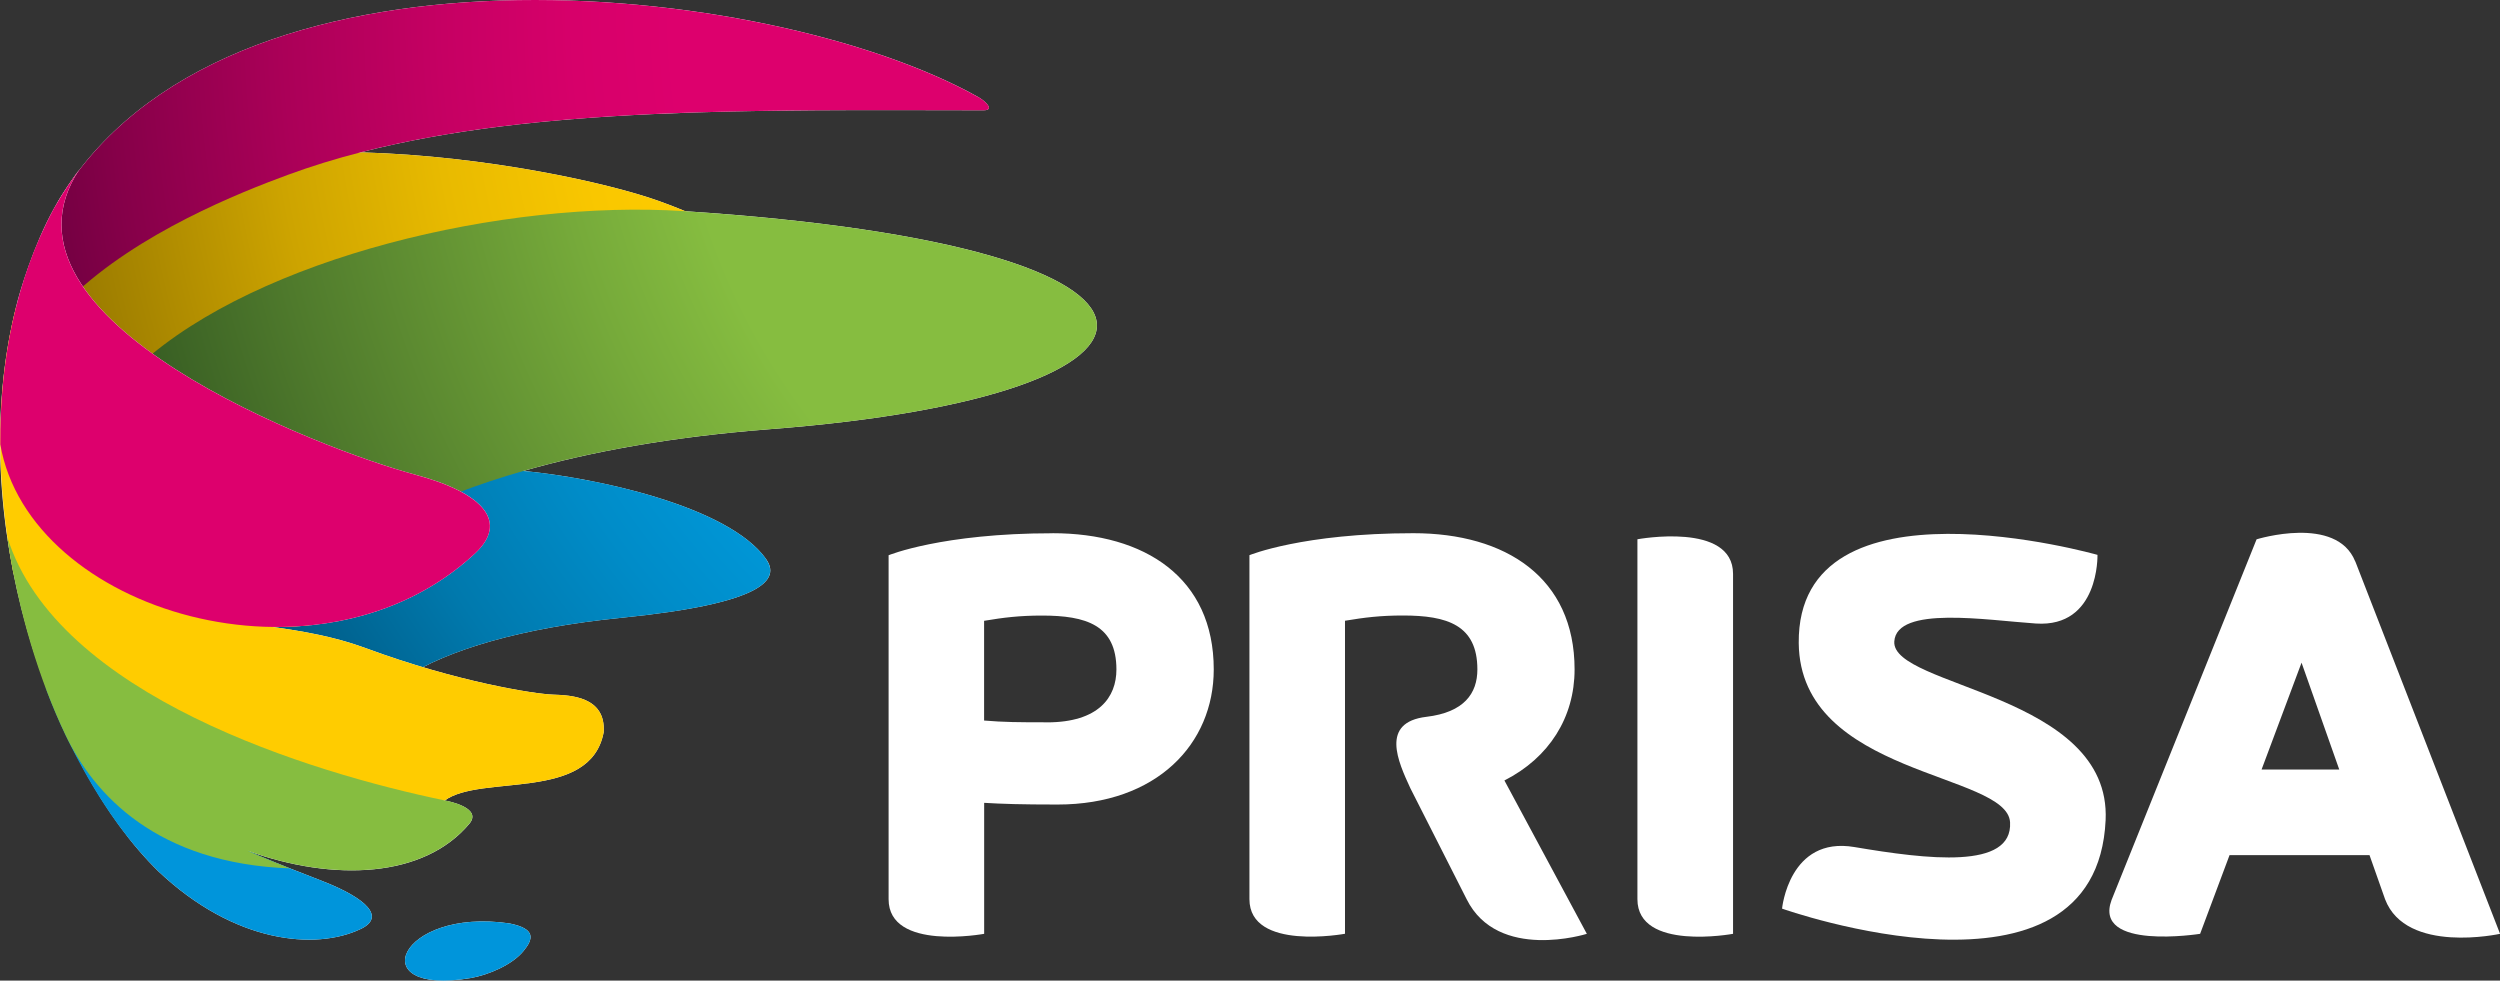
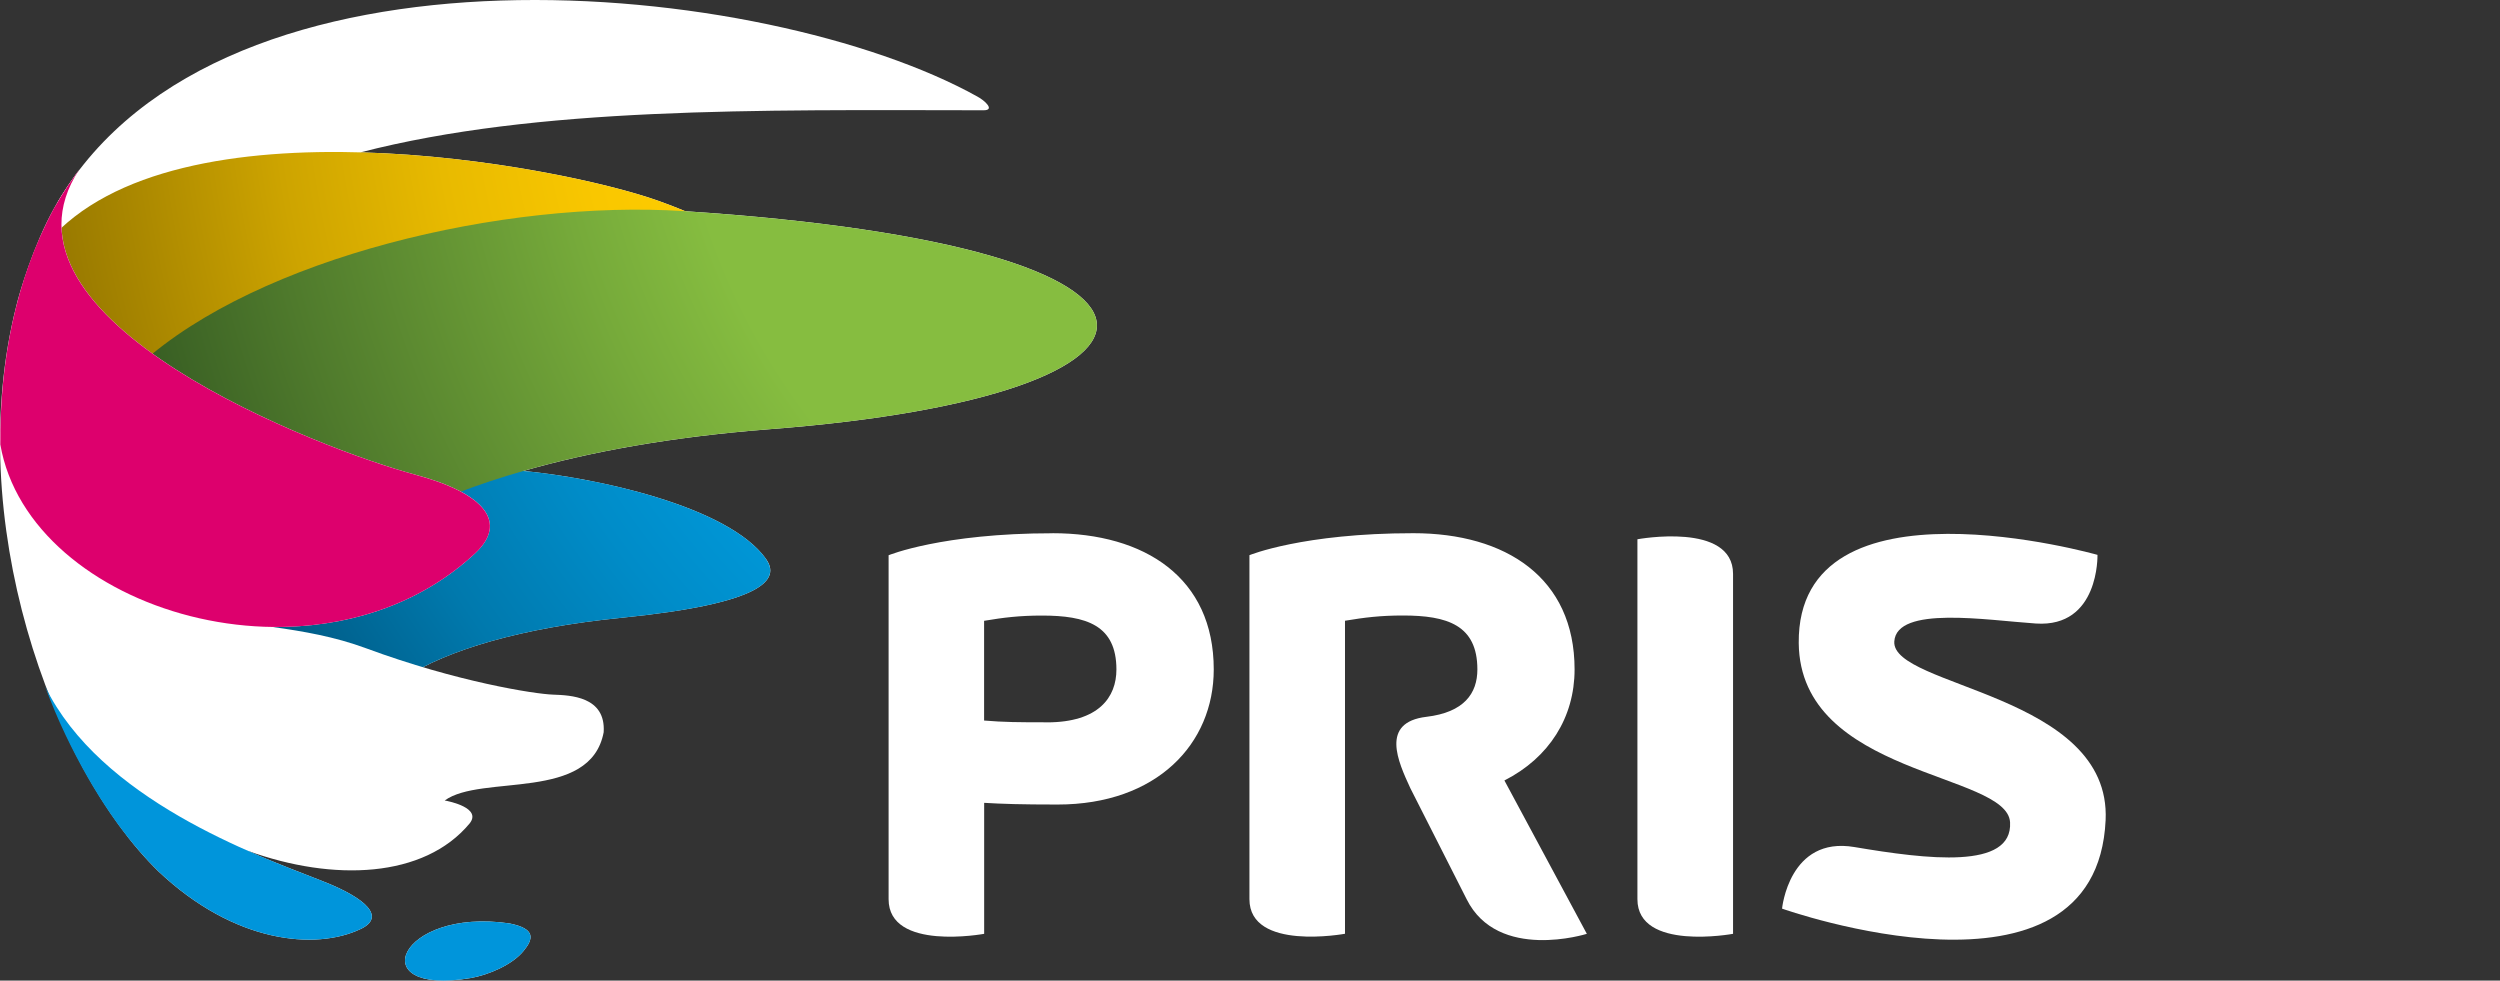
<svg xmlns="http://www.w3.org/2000/svg" viewBox="0 0 395.82 155.26">
  <rect x="0" y="0" width="395.82" height="155.26" fill="#333333" stroke="none" />
  <defs>
    <style>
      .cls-1 {
        fill: #fff;
      }

      .cls-2 {
        fill: #86bd40;
      }

      .cls-2, .cls-3, .cls-4, .cls-5, .cls-6, .cls-7, .cls-8, .cls-9 {
        mix-blend-mode: multiply;
      }

      .cls-3 {
        fill: url(#radial-gradient-2);
      }

      .cls-4 {
        fill: #fc0;
      }

      .cls-5 {
        fill: url(#radial-gradient-4);
      }

      .cls-6 {
        fill: url(#radial-gradient);
      }

      .cls-7 {
        fill: #dd006d;
      }

      .cls-10 {
        fill: none;
        isolation: isolate;
      }

      .cls-8 {
        fill: #0095db;
      }

      .cls-9 {
        fill: url(#radial-gradient-3);
      }
    </style>
    <radialGradient id="radial-gradient" cx="212.49" cy="2.02" fx="212.49" fy="2.02" r="229.46" gradientUnits="userSpaceOnUse">
      <stop offset=".46" stop-color="#fc0" />
      <stop offset=".53" stop-color="#f9c700" />
      <stop offset=".63" stop-color="#e8ba00" />
      <stop offset=".74" stop-color="#cda400" />
      <stop offset=".85" stop-color="#a88600" />
      <stop offset=".9" stop-color="#987900" />
    </radialGradient>
    <radialGradient id="radial-gradient-2" cx="212.49" cy="2.02" fx="212.49" fy="2.02" r="229.47" gradientUnits="userSpaceOnUse">
      <stop offset=".46" stop-color="#dd006d" />
      <stop offset=".53" stop-color="#d7006a" />
      <stop offset=".62" stop-color="#c60063" />
      <stop offset=".73" stop-color="#ab0058" />
      <stop offset=".85" stop-color="#860049" />
      <stop offset=".9" stop-color="#740042" />
    </radialGradient>
    <radialGradient id="radial-gradient-3" cx="212.49" cy="2.02" fx="212.49" fy="2.02" r="229.48" gradientUnits="userSpaceOnUse">
      <stop offset=".46" stop-color="#009ddf" />
      <stop offset=".53" stop-color="#0098d9" />
      <stop offset=".62" stop-color="#008cc8" />
      <stop offset=".73" stop-color="#0079ad" />
      <stop offset=".84" stop-color="#005d88" />
      <stop offset=".85" stop-color="#005c86" />
    </radialGradient>
    <radialGradient id="radial-gradient-4" cx="212.49" cy="2.02" fx="212.49" fy="2.02" r="229.46" gradientUnits="userSpaceOnUse">
      <stop offset=".46" stop-color="#86bd40" />
      <stop offset=".55" stop-color="#76aa3a" />
      <stop offset=".75" stop-color="#4f7a2c" />
      <stop offset=".9" stop-color="#2f5320" />
    </radialGradient>
  </defs>
  <g class="cls-10">
    <g id="Capa_2" data-name="Capa 2">
      <g id="Layer_1" data-name="Layer 1">
        <g>
          <g>
            <path class="cls-1" d="m282.15,143.86s1.1-11.5,11.45-9.75c11.48,1.94,25.08,3.63,24.65-3.92-.45-7.92-33.25-7.32-33.46-28.37-.26-27.49,47.3-13.97,47.3-13.97,0,0,.31,11.54-9.75,10.87-7.7-.51-22.05-2.88-22.42,2.84-.46,7.25,34.37,8.27,33.46,28.28-1.45,31.71-51.23,14.02-51.23,14.02" />
            <path class="cls-1" d="m238.19,123.57c7.07-3.59,11.11-9.98,11.11-17.58,0-14.54-10.91-21.57-25.52-21.57-17.53,0-25.96,3.48-25.96,3.48v54.46c0,8.28,15.13,5.48,15.13,5.48v-49.56c3.11-.52,5.62-.83,9.17-.83,6.99,0,11.79,1.49,11.79,8.54,0,3.8-2.11,6.79-8.06,7.5-7.39.88-4.47,7.13-2.56,11.29l8.92,17.59c4.95,9.93,19.03,5.48,19.03,5.48l-13.05-24.28Z" />
            <path class="cls-1" d="m166.65,84.43c-17.53,0-25.96,3.48-25.96,3.48v54.46c0,8.28,15.13,5.48,15.13,5.48v-20.74c2.82.17,5.81.27,11.62.27,15.71,0,24.73-9.6,24.73-21.39,0-14.54-10.92-21.57-25.53-21.57m-.87,29.94c-4.48,0-6.88-.02-9.96-.28v-15.79c3.1-.52,5.61-.83,9.16-.83,6.99,0,11.79,1.49,11.79,8.54,0,4.37-2.78,8.37-11,8.37" />
-             <path class="cls-1" d="m372.9,88.9c-2.97-7.43-15.62-3.51-15.62-3.51l-22.96,57.1c-2.97,8.05,14.02,5.36,14.02,5.36l4.66-12.46h22.16l2.47,7c3.34,8.74,18.2,5.46,18.2,5.46l-22.92-58.96Zm-14.83,32.94l6.33-16.92,5.97,16.92h-12.3Z" />
            <path class="cls-1" d="m259.25,85.39v56.98c0,8.28,15.14,5.48,15.14,5.48h0v-56.99c0-8.28-15.14-5.48-15.14-5.48" />
          </g>
          <g>
            <g>
              <g>
                <path class="cls-1" d="m108.48,33.44c-1.26-.53-2.65-1.07-4.21-1.63-7.87-2.82-27.28-7.14-47.19-7.69,28.01-7.22,62.59-6.71,98.65-6.66,1.86,0,.21-1.54-1.02-2.19C121.5-3.19,35.35-12.29,9.22,31.85c-.83,1.66-1.48,2.95-2,4.01,1.55,18.37,29.64,32.53,53.9,40.48,0,0-.02,0-.03,0,.3.09,6.28,1.97,8.32,2.61,2.9,1.07,5.23,2.34,5.66,4.03.45,1.96-6.83,8.22-15.72,11.3-5.05,1.75-10.5,2.6-16.2,2.53,0,0-8.11-.27-8.61,1.38-.49,1.65,8.23,3.51,8.23,3.51,5.09.71,12.27,2.1,21.25,5.62,6.85-4.44,18.53-7.92,34.29-9.5,22.76-2.28,25.26-6.11,22.97-9.32-6.02-8.44-27.18-12.88-38.43-13.93,10.73-3.08,23.66-5.43,39.06-6.62,69.62-5.36,72.72-28.85-13.43-34.51Z" />
                <g>
                  <path class="cls-6" d="m104.27,31.81c-15.59-5.59-76.46-17.05-96.73,6.53,1.62,9.22,10.76,17.26,20.89,23.42,28.74-13.07,78.05-17.23,78.81-17.34,13.09-1.9,14.45-6.36-2.97-12.61Z" />
-                   <path class="cls-3" d="m154.71,15.28C121.5-3.19,35.35-12.29,9.22,31.85c-.83,1.66-1.48,2.95-2,4.01.36,4.33,1.5,7.43,4.1,11.15,10.64-10.2,26.68-16.54,34.26-19.33,29.73-10.93,68.98-10.28,110.16-10.22,1.86,0,.21-1.54-1.02-2.19Z" />
                  <path class="cls-9" d="m121.28,88.49c-6.95-9.74-34.11-14.17-42.86-14.17-5.26,0-11.28.71-17.34,2.03,5.37,1.7,13.15,3.41,13.98,6.64.45,1.96-6.83,8.22-15.72,11.3-5.05,1.75-10.5,2.6-16.2,2.53,0,0-8.11-.27-8.61,1.38-.49,1.65,8.23,3.51,8.23,3.51,5.09.71,12.27,2.1,21.25,5.62,6.85-4.44,18.53-7.92,34.29-9.5,22.76-2.28,25.26-6.11,22.97-9.32Z" />
                  <path class="cls-5" d="m108.29,33.43c-28.43-1.86-67.35,7.32-86.06,24.22,17.32,12.53,38.12,18.48,47.58,21.43,12.76-5.28,29.85-9.42,52.1-11.13,69.67-5.36,72.72-28.88-13.62-34.52Z" />
                </g>
              </g>
              <g>
                <path class="cls-1" d="m87.57,109.98c-2.86-.09-15.2-2.01-29.61-7.34-4.98-1.84-9.93-2.69-14.87-3.38,11.53.15,23.23-3.36,32.13-11.65,5.18-4.83,1.69-9.48-9.52-12.47-14.35-3.83-68.9-24.45-53.13-48.32-.92,1.28-2.41,3.3-4,6.14-3.24,5.79-5.5,13.36-6,15.52-8.53,33.64,5.56,72.92,22.51,89.48,12.01,11.35,24.85,12.56,32.04,9.12,3.91-1.87,1.01-4.82-6.13-7.6-.98-.38-9.42-3.64-11.75-4.76,0,0,.01,0,.02,0,13.56,4.9,27.88,4.32,35.09-4.34,1.97-2.45-3.2-3.51-3.94-3.64,5.8-4.23,23.08.29,25.17-10.81.36-5.67-5.29-5.85-8.01-5.95Z" />
                <path class="cls-1" d="m82.89,150.57c-1.74,2.14-5.48,3.79-8.42,4.29-17.23,2.91-11.39-11.22,6.17-8.66,4.32.86,3.76,2.52,2.25,4.37" />
              </g>
            </g>
            <g>
              <g>
-                 <path class="cls-4" d="m87.57,109.98c-2.86-.09-15.2-2.01-29.61-7.34-5.16-1.9-10.28-2.75-15.4-3.46,2.4.1,4.55.02,6.35-.21C31.15,90.9-.29,71.03,2.57,48.49c-3.52,13.85-3.06,28.67-.51,41.94,7.23,25.39,35.15,37.96,68.35,36.31,5.8-4.23,23.08.29,25.17-10.81.36-5.67-5.29-5.85-8.01-5.95Z" />
                <path class="cls-8" d="m50.99,139.47c-10.68-4.16-35.1-12.91-43.85-30.79,1.01,2.72,2.09,5.28,3.21,7.63,4.6,9.66,9.64,16.67,14.73,21.65,12.01,11.35,24.85,12.56,32.04,9.12,3.91-1.87,1.01-4.82-6.13-7.6Z" />
-                 <path class="cls-2" d="m70.41,126.73c-21.06-4.37-61.41-16.57-69.26-41.7,1.71,11.9,5.19,22.88,9.19,31.28,4.54,9.54,14.54,20.41,35.56,21.18-1.47-.58-3.04-1.22-4.69-1.92-.79-.33-1.51-.63-1.98-.86,0,0,.01,0,.02,0,13.56,4.9,27.88,4.32,35.09-4.34,1.97-2.45-3.2-3.51-3.94-3.64Z" />
                <path class="cls-8" d="m82.89,150.57c-1.74,2.14-5.48,3.79-8.42,4.29-17.23,2.91-11.39-11.22,6.17-8.66,4.32.86,3.76,2.52,2.25,4.37" />
              </g>
              <path class="cls-7" d="m65.69,75.14c-14.35-3.83-68.9-24.45-53.13-48.32-.92,1.28-2.39,3.32-4,6.14C2.34,44.48-.03,57.55.05,70.37c4.58,26.56,50.57,40.16,75.17,17.25,5.18-4.83,1.69-9.48-9.52-12.47Z" />
            </g>
          </g>
        </g>
      </g>
    </g>
  </g>
</svg>